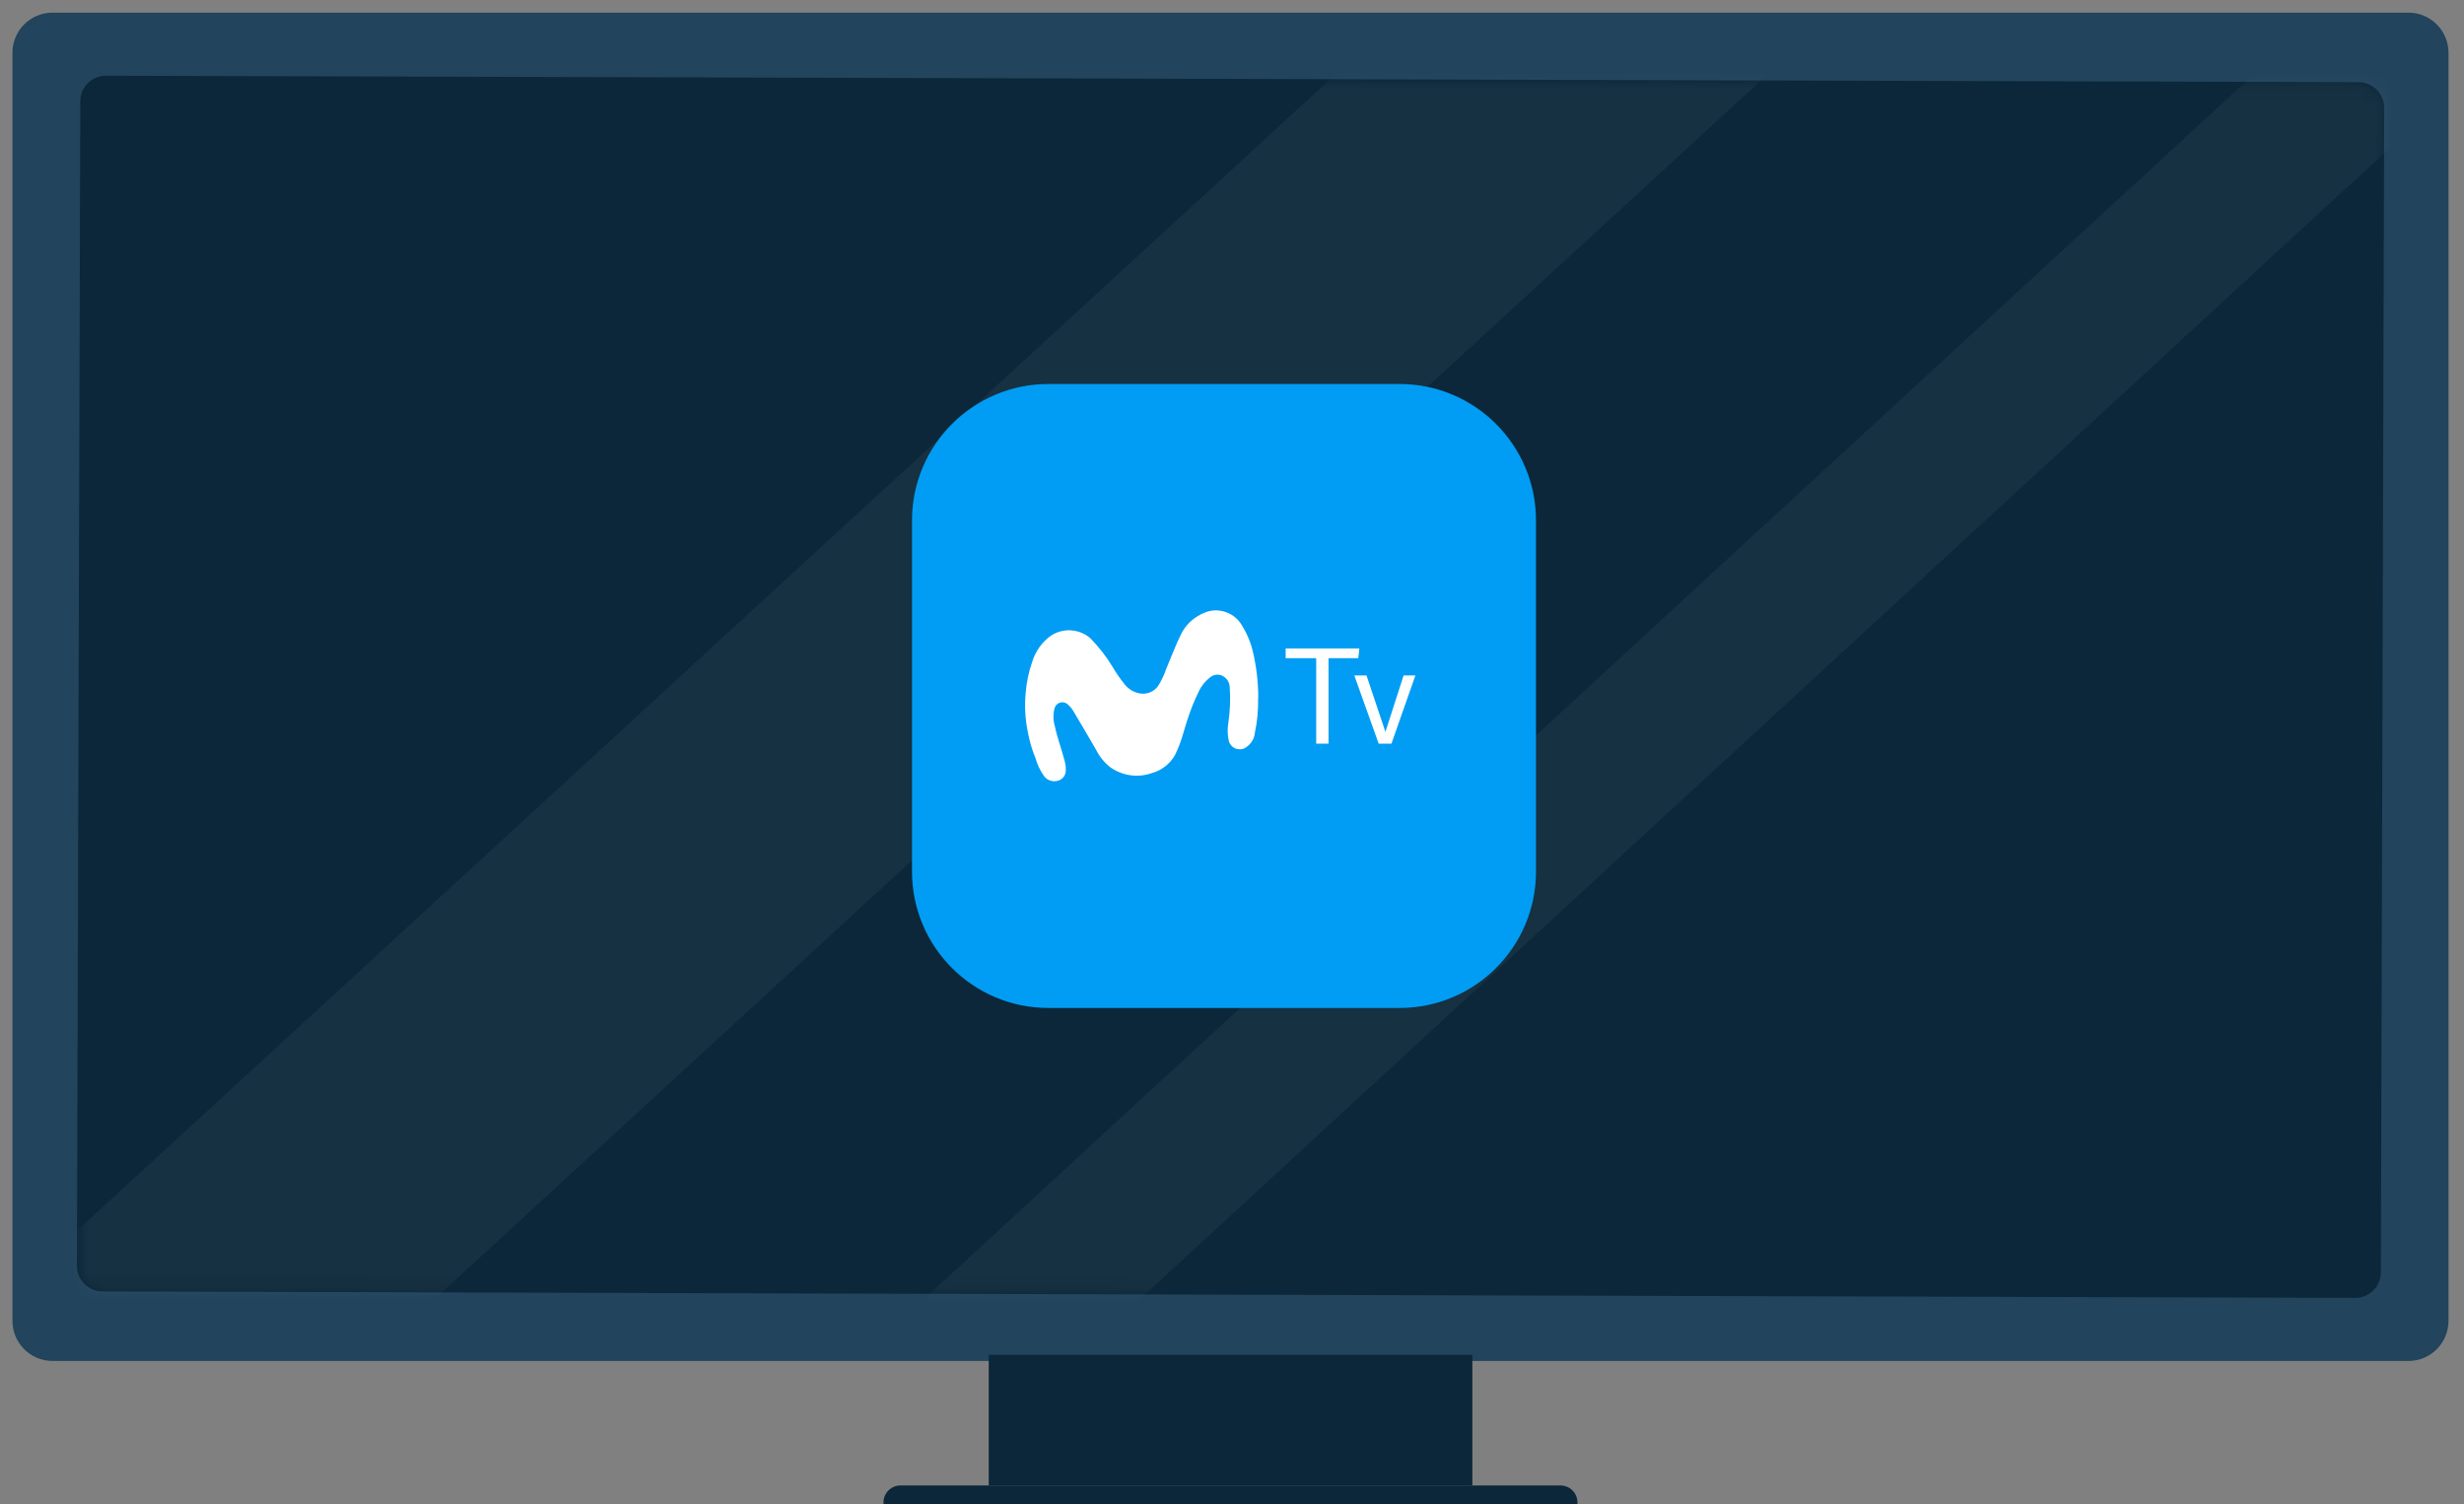
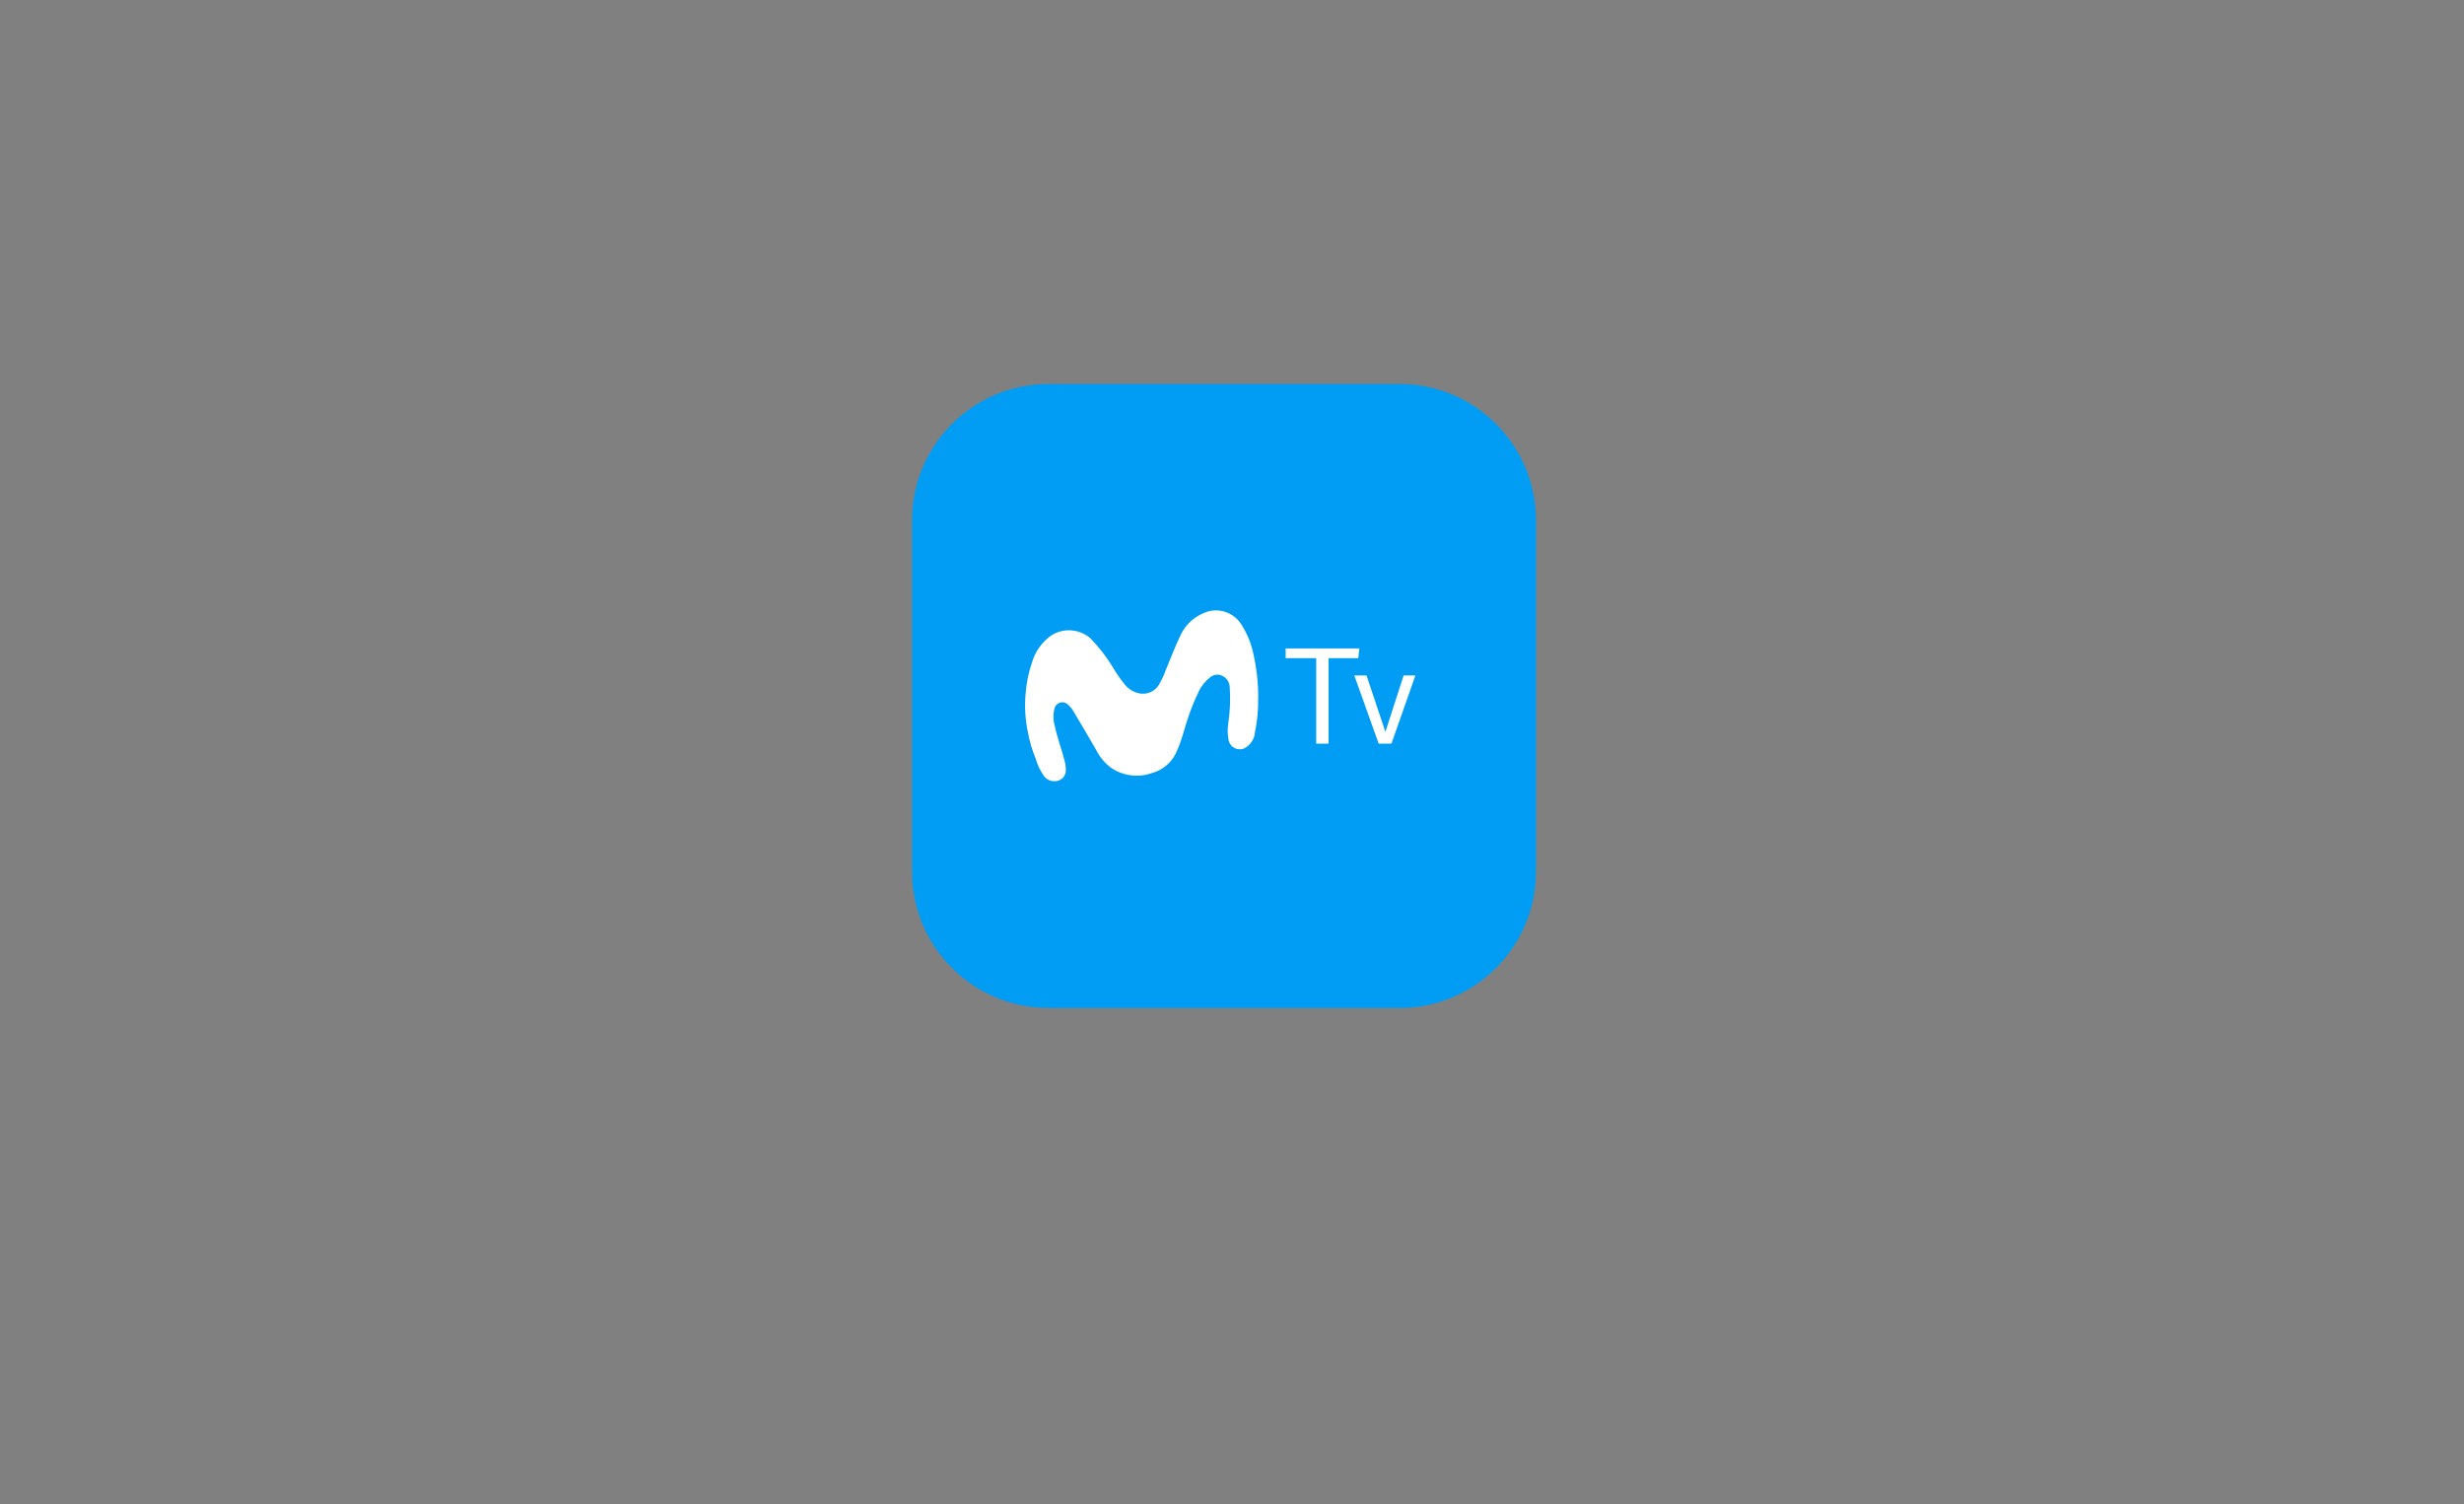
<svg xmlns="http://www.w3.org/2000/svg" width="154" height="94" viewBox="0 0 154 94" fill="none">
  <rect x="0" y="0" width="154" height="94" fill="#808080" stroke="none" />
  <g clip-path="url(#clip0_148_497)">
    <g clip-path="url(#clip1_148_497)">
      <path fill-rule="evenodd" clip-rule="evenodd" d="M150.531 85.061H3.278C1.898 85.061 0.778 83.937 0.778 82.553V3.299C0.778 1.915 1.898 0.791 3.278 0.791H150.531C151.911 0.791 153.031 1.915 153.031 3.299V82.553C153.031 83.937 151.911 85.061 150.531 85.061Z" fill="#22445D" />
      <path fill-rule="evenodd" clip-rule="evenodd" d="M149.012 6.749L148.802 79.514C148.802 80.407 148.082 81.129 147.192 81.119L6.407 80.718C5.518 80.718 4.798 79.996 4.808 79.103L5.018 6.338C5.018 5.445 5.738 4.733 6.627 4.733L147.412 5.134C148.302 5.134 149.022 5.856 149.012 6.749Z" fill="#0B2739" />
      <path d="M92.022 84.68H61.797V92.834H92.022V84.68Z" fill="#0B2739" />
      <path fill-rule="evenodd" clip-rule="evenodd" d="M97.531 95H56.278C55.688 95 55.218 94.519 55.218 93.937V93.907C55.218 93.315 55.698 92.844 56.278 92.844H97.531C98.121 92.844 98.59 93.325 98.59 93.907V93.937C98.59 94.529 98.111 95 97.531 95Z" fill="#0B2739" />
      <g opacity="0.05">
        <mask id="mask0_148_497" style="mask-type:luminance" maskUnits="userSpaceOnUse" x="4" y="4" width="147" height="78">
          <path d="M150.031 4.733H4.808V81.119H150.031V4.733Z" fill="white" />
        </mask>
        <g mask="url(#mask0_148_497)">
          <mask id="mask1_148_497" style="mask-type:luminance" maskUnits="userSpaceOnUse" x="4" y="4" width="146" height="78">
-             <path d="M149.012 6.749L148.802 79.514C148.802 80.407 148.082 81.129 147.192 81.119L6.407 80.718C5.518 80.718 4.798 79.996 4.808 79.103L5.018 6.338C5.018 5.445 5.738 4.723 6.627 4.733L147.412 5.134C148.302 5.134 149.022 5.856 149.012 6.749Z" fill="white" />
-           </mask>
+             </mask>
          <g mask="url(#mask1_148_497)">
            <path fill-rule="evenodd" clip-rule="evenodd" d="M118.797 -3L17.995 89.614H-9L91.792 -3H118.797Z" fill="white" />
            <path fill-rule="evenodd" clip-rule="evenodd" d="M157 -3V2.215L61.867 89.835H48.37L149.161 -3H157Z" fill="white" />
          </g>
        </g>
      </g>
    </g>
    <g clip-path="url(#clip2_148_497)">
      <path d="M87.47 24H65.53C60.819 24 57 27.819 57 32.53V54.47C57 59.181 60.819 63 65.53 63H87.47C92.181 63 96 59.181 96 54.47V32.53C96 27.819 92.181 24 87.47 24Z" fill="#019DF4" />
      <path d="M78.632 43.62C78.65 44.356 78.581 45.093 78.427 45.812C78.41 46.009 78.341 46.198 78.23 46.36C78.119 46.523 77.973 46.66 77.802 46.754C77.707 46.806 77.605 46.831 77.502 46.831C77.399 46.831 77.288 46.814 77.194 46.771C77.1 46.729 77.014 46.669 76.945 46.583C76.877 46.506 76.826 46.412 76.8 46.309C76.714 45.932 76.706 45.538 76.774 45.153C76.877 44.434 76.911 43.714 76.86 42.995C76.86 42.815 76.808 42.644 76.714 42.507C76.611 42.361 76.466 42.258 76.303 42.198C76.192 42.164 76.08 42.156 75.96 42.181C75.849 42.198 75.738 42.25 75.652 42.318C75.335 42.558 75.078 42.875 74.916 43.234C74.633 43.808 74.402 44.399 74.205 45.007C73.999 45.632 73.854 46.283 73.58 46.874C73.451 47.225 73.237 47.542 72.955 47.791C72.68 48.039 72.347 48.227 71.978 48.322C71.541 48.476 71.079 48.518 70.625 48.45C70.171 48.381 69.743 48.21 69.366 47.936C69.007 47.645 68.715 47.285 68.51 46.874C68.039 46.044 67.559 45.247 67.088 44.451C66.986 44.271 66.84 44.108 66.677 43.98C66.609 43.937 66.532 43.903 66.455 43.894C66.377 43.885 66.292 43.894 66.215 43.928C66.138 43.954 66.069 44.005 66.018 44.065C65.966 44.125 65.924 44.202 65.906 44.279C65.812 44.648 65.821 45.041 65.932 45.401C66.078 46.112 66.343 46.797 66.523 47.499C66.6 47.739 66.626 47.987 66.609 48.236C66.592 48.373 66.532 48.493 66.446 48.596C66.352 48.698 66.24 48.767 66.103 48.801C65.949 48.844 65.778 48.835 65.632 48.784C65.478 48.733 65.341 48.63 65.247 48.501C65.007 48.159 64.827 47.773 64.716 47.38C64.502 46.866 64.348 46.326 64.245 45.778C64.074 44.982 64.031 44.159 64.1 43.354C64.151 42.678 64.288 42.01 64.511 41.368C64.707 40.717 65.119 40.143 65.667 39.74C66.043 39.492 66.489 39.364 66.934 39.398C67.379 39.424 67.808 39.595 68.15 39.895C68.664 40.426 69.126 41.008 69.512 41.642C69.743 42.036 70 42.412 70.283 42.764C70.54 43.089 70.908 43.303 71.319 43.354C71.533 43.371 71.747 43.337 71.944 43.243C72.141 43.149 72.304 43.003 72.415 42.824C72.603 42.507 72.766 42.164 72.886 41.813C73.186 41.102 73.451 40.391 73.777 39.715C73.931 39.381 74.145 39.081 74.419 38.833C74.693 38.584 75.01 38.396 75.353 38.267C75.738 38.122 76.149 38.113 76.543 38.233C76.937 38.353 77.271 38.593 77.511 38.918C77.862 39.441 78.127 40.023 78.281 40.631C78.521 41.607 78.641 42.609 78.641 43.62H78.632Z" fill="white" />
      <path d="M82.246 41.136H80.353V40.528H84.961L84.892 41.136H83.034V46.48H82.263V41.136H82.246ZM84.644 42.215H85.406L86.588 45.744L87.727 42.215H88.463L86.965 46.48H86.168L84.644 42.215Z" fill="white" />
    </g>
  </g>
  <defs>
    <clipPath id="clip0_148_497">
      <rect width="154" height="94" fill="white" />
    </clipPath>
    <clipPath id="clip1_148_497">
-       <rect width="166" height="98" fill="white" transform="translate(-9 -3)" />
-     </clipPath>
+       </clipPath>
    <clipPath id="clip2_148_497">
      <rect width="39" height="39" fill="white" transform="translate(57 24)" />
    </clipPath>
  </defs>
</svg>